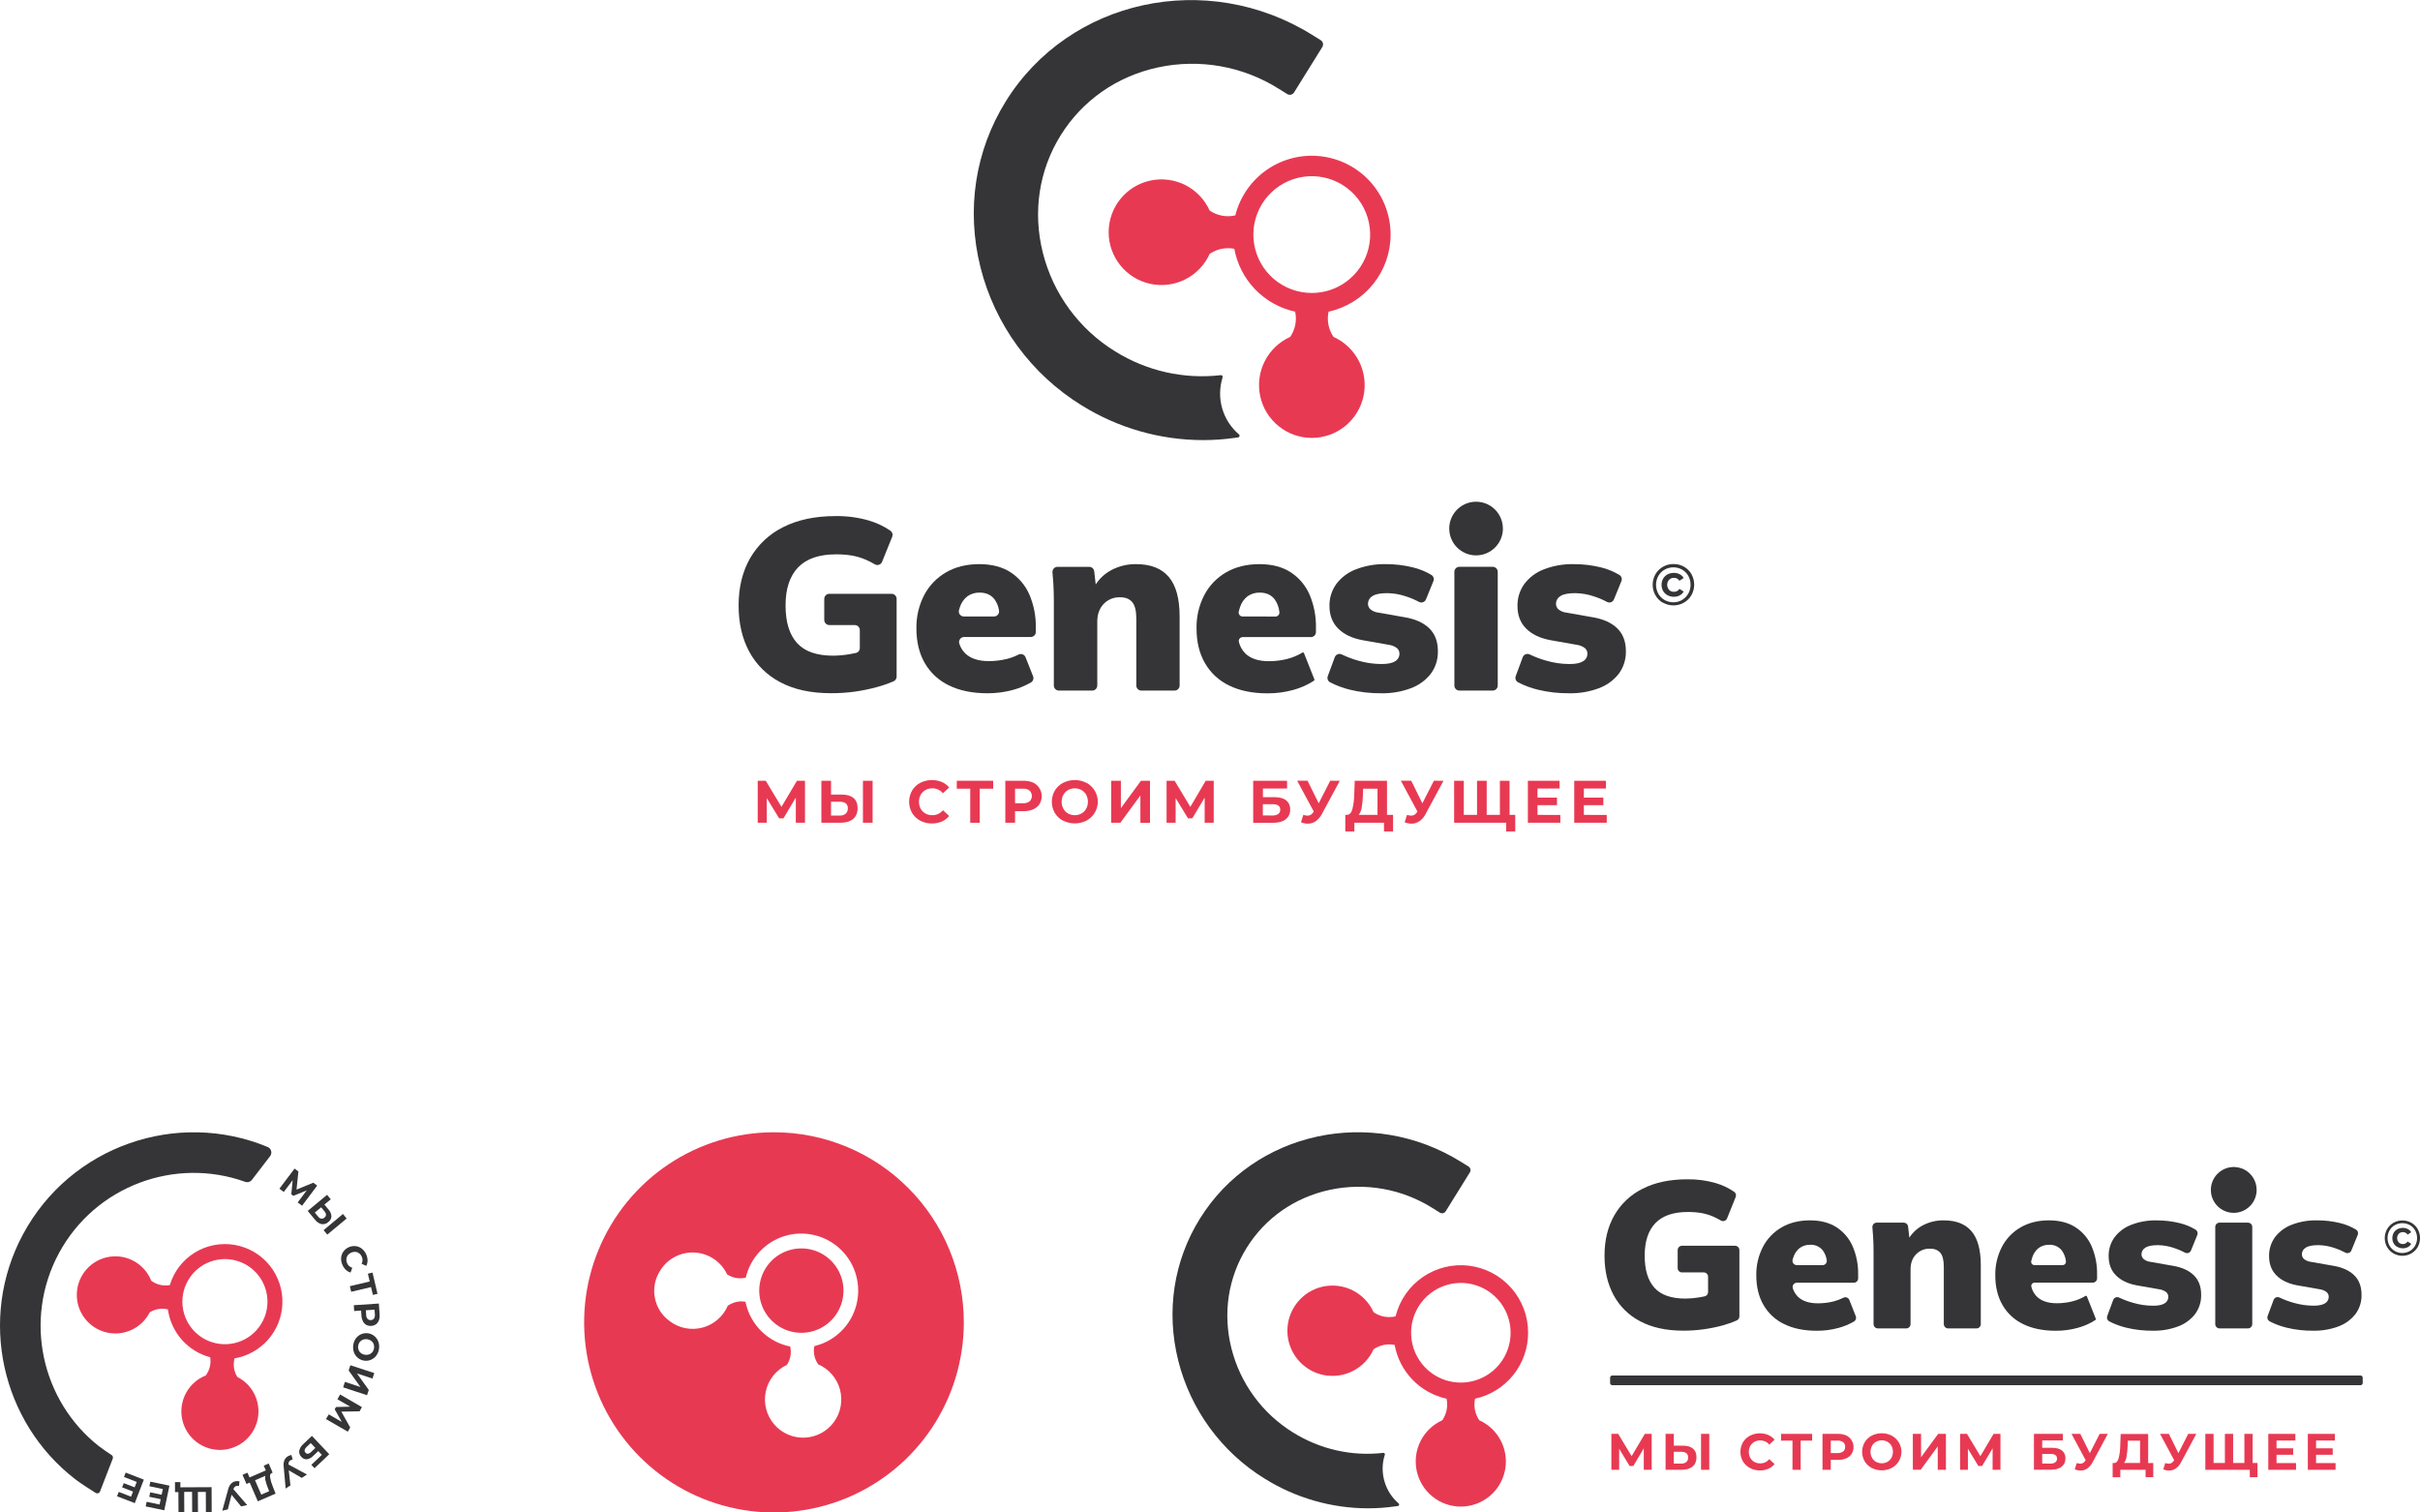
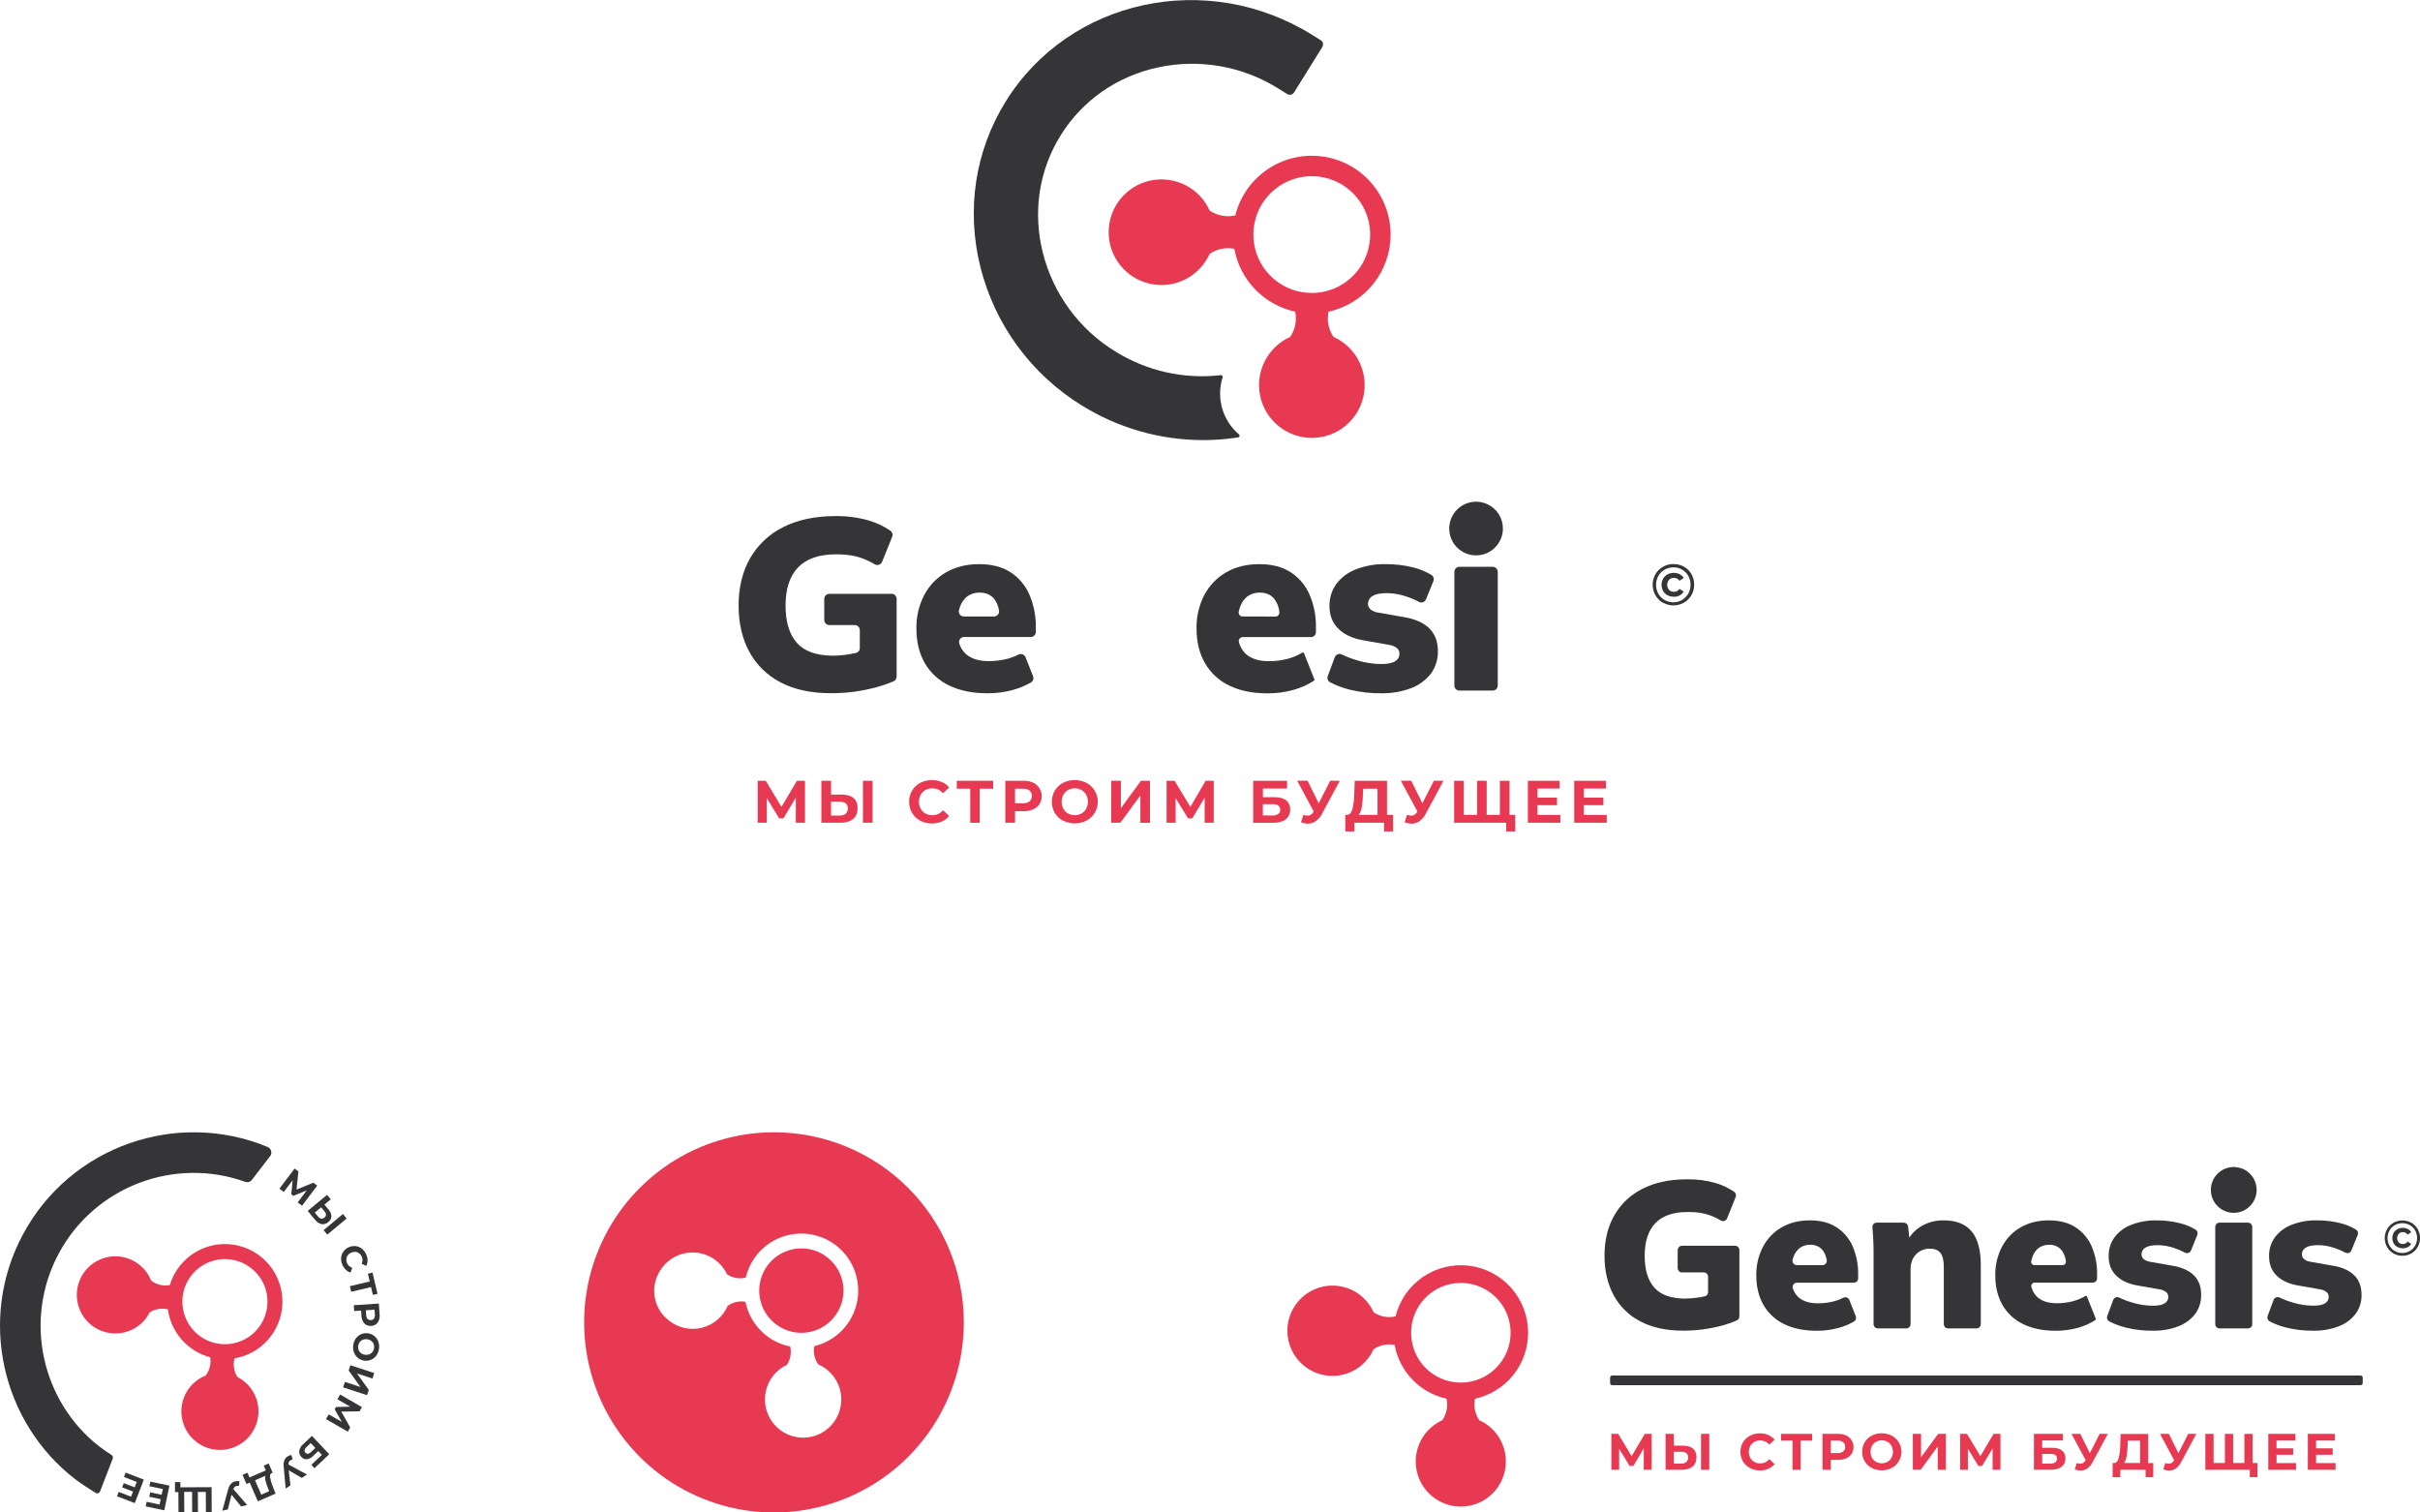
<svg xmlns="http://www.w3.org/2000/svg" width="560" height="350" viewBox="0 0 560 350" fill="none">
  <g clip-path="url(#clip0_1451_64469)">
    <path d="M207.483 138.597V156.571C207.483 156.799 207.417 157.022 207.293 157.213C207.169 157.405 206.993 157.556 206.785 157.65C205.507 158.201 204.19 158.657 202.845 159.015C201.151 159.475 199.429 159.825 197.69 160.063C195.895 160.304 194.086 160.42 192.276 160.413C187.652 160.413 183.753 159.567 180.579 157.877C177.512 156.291 174.997 153.814 173.363 150.773C171.733 147.727 170.918 144.175 170.918 140.116C170.918 135.908 171.81 132.254 173.593 129.152C175.384 126.045 178.059 123.541 181.277 121.961C184.621 120.275 188.641 119.429 193.338 119.425C195.935 119.386 198.524 119.729 201.022 120.441C202.813 120.963 204.51 121.765 206.051 122.816C206.267 122.969 206.425 123.19 206.499 123.444C206.574 123.697 206.56 123.969 206.46 124.213L204.116 130.015C204.052 130.172 203.954 130.313 203.831 130.428C203.707 130.544 203.559 130.631 203.398 130.685C203.238 130.738 203.067 130.756 202.899 130.738C202.73 130.719 202.568 130.664 202.422 130.577C201.738 130.165 201.024 129.802 200.288 129.491C199.278 129.064 198.224 128.752 197.145 128.558C195.925 128.359 194.689 128.266 193.453 128.279C189.546 128.279 186.624 129.284 184.686 131.293C182.749 133.303 181.782 136.244 181.784 140.116C181.784 143.949 182.667 146.843 184.435 148.799C186.202 150.755 188.996 151.732 192.817 151.73C194.094 151.715 195.367 151.599 196.624 151.38C197.092 151.3 197.564 151.209 198.042 151.104C198.304 151.048 198.538 150.903 198.706 150.694C198.874 150.486 198.965 150.226 198.965 149.959V145.816C198.965 145.505 198.841 145.207 198.621 144.986C198.401 144.766 198.102 144.643 197.791 144.643H191.913C191.602 144.642 191.304 144.518 191.084 144.298C190.864 144.078 190.74 143.78 190.739 143.469V138.579C190.74 138.269 190.864 137.971 191.084 137.752C191.304 137.532 191.602 137.409 191.913 137.409H206.31C206.465 137.409 206.619 137.439 206.763 137.499C206.906 137.559 207.036 137.646 207.146 137.757C207.255 137.867 207.341 137.999 207.399 138.143C207.457 138.287 207.486 138.441 207.483 138.597Z" fill="#353436" />
    <path d="M239.689 145.258C239.743 142.637 239.242 140.034 238.219 137.62C237.305 135.499 235.786 133.695 233.853 132.433C231.913 131.176 229.497 130.547 226.605 130.547C223.674 130.547 221.119 131.176 218.942 132.433C216.782 133.671 215.02 135.501 213.864 137.707C212.629 140.098 212.009 142.76 212.062 145.451C212.062 148.531 212.71 151.2 214.007 153.456C215.312 155.709 217.273 157.511 219.627 158.622C222.072 159.823 225.022 160.425 228.477 160.428C230.496 160.438 232.507 160.172 234.454 159.638C235.898 159.245 237.284 158.665 238.578 157.913C238.816 157.771 238.995 157.549 239.082 157.287C239.17 157.025 239.161 156.74 239.057 156.484L237.311 152.083C237.25 151.933 237.16 151.797 237.044 151.684C236.929 151.57 236.791 151.482 236.64 151.424C236.488 151.367 236.327 151.342 236.165 151.35C236.003 151.358 235.845 151.4 235.7 151.472C234.843 151.903 233.941 152.24 233.011 152.478C231.62 152.823 230.19 152.993 228.757 152.984C226.428 152.984 224.642 152.402 223.399 151.238C222.736 150.596 222.248 149.795 221.981 148.912C221.927 148.737 221.916 148.552 221.947 148.372C221.978 148.191 222.051 148.021 222.16 147.874C222.269 147.727 222.411 147.608 222.575 147.526C222.739 147.444 222.919 147.402 223.102 147.403H238.526C238.68 147.403 238.832 147.373 238.974 147.314C239.116 147.255 239.245 147.169 239.353 147.06C239.462 146.952 239.548 146.823 239.607 146.681C239.666 146.539 239.696 146.387 239.696 146.233L239.689 145.258ZM223.043 142.656C222.866 142.657 222.691 142.618 222.531 142.541C222.372 142.464 222.232 142.352 222.122 142.213C222.012 142.074 221.936 141.911 221.898 141.738C221.86 141.565 221.862 141.386 221.904 141.214C221.971 140.959 222.044 140.718 222.124 140.487C222.438 139.493 223.047 138.617 223.871 137.976C224.705 137.395 225.705 137.1 226.721 137.134C228.185 137.134 229.322 137.65 230.13 138.682C230.688 139.448 231.048 140.341 231.177 141.28C231.207 141.449 231.199 141.621 231.155 141.787C231.111 141.952 231.031 142.105 230.921 142.236C230.811 142.367 230.674 142.473 230.519 142.545C230.365 142.618 230.196 142.656 230.025 142.656H223.043Z" fill="#353436" />
-     <path d="M245.033 159.806C244.879 159.806 244.727 159.776 244.585 159.717C244.443 159.658 244.314 159.572 244.205 159.463C244.097 159.354 244.011 159.225 243.952 159.083C243.893 158.942 243.863 158.789 243.863 158.636V138.947C243.863 137.669 243.825 136.372 243.751 135.056C243.697 134.18 243.63 133.311 243.548 132.447C243.533 132.285 243.551 132.121 243.603 131.967C243.654 131.812 243.737 131.67 243.847 131.55C243.956 131.43 244.09 131.333 244.239 131.268C244.388 131.202 244.549 131.168 244.711 131.168H252.046C252.335 131.169 252.614 131.276 252.829 131.469C253.043 131.663 253.179 131.929 253.209 132.216L253.628 135.891C253.632 135.922 253.629 135.953 253.619 135.983C253.61 136.013 253.594 136.04 253.573 136.064C253.553 136.087 253.527 136.106 253.499 136.119C253.47 136.132 253.44 136.138 253.408 136.139C253.37 136.138 253.332 136.128 253.299 136.109C253.266 136.09 253.238 136.063 253.218 136.03C253.198 135.997 253.188 135.959 253.187 135.921C253.186 135.882 253.195 135.844 253.213 135.81C254.101 134.203 255.427 132.88 257.037 131.996C258.845 131.01 260.878 130.51 262.936 130.547C266.278 130.547 268.787 131.533 270.463 133.505C272.14 135.477 272.976 138.55 272.971 142.723V158.636C272.971 158.946 272.848 159.244 272.628 159.463C272.409 159.683 272.111 159.806 271.801 159.806H264.117C263.807 159.806 263.509 159.683 263.29 159.463C263.07 159.244 262.947 158.946 262.947 158.636V143.177C262.947 141.332 262.627 140.045 261.986 139.314C261.347 138.58 260.429 138.213 259.224 138.213C258.51 138.184 257.798 138.307 257.136 138.575C256.473 138.842 255.875 139.248 255.382 139.764C254.404 140.798 253.915 142.16 253.915 143.851V158.636C253.915 158.946 253.791 159.244 253.572 159.463C253.353 159.683 253.055 159.806 252.745 159.806H245.033Z" fill="#353436" />
    <path d="M303.047 137.62C302.133 135.498 300.613 133.694 298.678 132.433C296.738 131.176 294.323 130.547 291.434 130.547C288.5 130.547 285.939 131.176 283.75 132.433C281.589 133.671 279.828 135.501 278.675 137.707C277.443 140.099 276.828 142.761 276.887 145.451C276.887 148.531 277.535 151.199 278.832 153.453C280.131 155.712 282.087 157.521 284.441 158.639C286.886 159.841 289.838 160.443 293.295 160.445C295.313 160.455 297.322 160.19 299.268 159.656C300.968 159.197 302.585 158.475 304.06 157.515C304.109 157.482 304.145 157.434 304.163 157.378C304.18 157.322 304.177 157.261 304.154 157.207L301.748 151.14C301.734 151.106 301.713 151.075 301.686 151.049C301.659 151.024 301.626 151.005 301.591 150.993C301.556 150.981 301.519 150.978 301.482 150.982C301.445 150.986 301.409 150.999 301.378 151.018C300.274 151.68 299.079 152.177 297.833 152.495C296.44 152.84 295.01 153.011 293.575 153.005C291.246 153.005 289.462 152.423 288.221 151.259C287.465 150.522 286.933 149.586 286.687 148.559C286.653 148.425 286.65 148.284 286.679 148.149C286.707 148.013 286.766 147.886 286.852 147.777C286.937 147.667 287.046 147.579 287.171 147.519C287.295 147.458 287.432 147.427 287.571 147.427H303.348C303.657 147.427 303.954 147.305 304.172 147.086C304.391 146.867 304.514 146.57 304.514 146.261V145.283C304.571 142.654 304.071 140.042 303.047 137.62ZM287.539 142.656C287.405 142.657 287.271 142.628 287.149 142.57C287.027 142.513 286.919 142.429 286.834 142.324C286.748 142.22 286.688 142.097 286.655 141.966C286.623 141.835 286.621 141.699 286.649 141.567C286.727 141.201 286.828 140.84 286.953 140.487C287.265 139.492 287.875 138.616 288.699 137.976C289.533 137.396 290.531 137.101 291.546 137.134C293.013 137.134 294.15 137.65 294.958 138.682C295.576 139.548 295.955 140.563 296.055 141.622C296.074 141.752 296.065 141.885 296.028 142.011C295.991 142.137 295.928 142.254 295.842 142.353C295.756 142.453 295.65 142.532 295.531 142.587C295.411 142.642 295.281 142.67 295.15 142.67L287.539 142.656Z" fill="#353436" />
    <path d="M319.651 160.427C317.212 160.454 314.779 160.179 312.407 159.61C310.803 159.224 309.251 158.646 307.786 157.888C307.539 157.753 307.35 157.533 307.252 157.27C307.155 157.006 307.156 156.716 307.255 156.453L308.872 152.09C308.928 151.938 309.015 151.798 309.127 151.681C309.24 151.564 309.376 151.472 309.526 151.41C309.676 151.349 309.837 151.319 309.999 151.323C310.162 151.327 310.321 151.364 310.468 151.433C311.692 152.021 312.963 152.502 314.268 152.872C316.035 153.391 317.866 153.657 319.707 153.662C321.134 153.662 322.182 153.445 322.85 153.012C323.151 152.838 323.402 152.588 323.575 152.286C323.749 151.984 323.84 151.642 323.838 151.294C323.847 151.036 323.796 150.779 323.688 150.544C323.58 150.31 323.418 150.103 323.217 149.942C322.668 149.547 322.029 149.295 321.359 149.209L315.267 148.136C312.862 147.684 310.992 146.792 309.658 145.457C308.324 144.123 307.653 142.385 307.646 140.243C307.608 138.416 308.161 136.625 309.225 135.14C310.383 133.614 311.945 132.443 313.734 131.759C315.945 130.905 318.301 130.493 320.671 130.547C322.769 130.537 324.86 130.783 326.898 131.28C328.426 131.643 329.889 132.238 331.236 133.044C331.47 133.19 331.644 133.415 331.729 133.678C331.813 133.94 331.802 134.224 331.697 134.479L329.982 138.692C329.92 138.844 329.827 138.982 329.708 139.095C329.589 139.209 329.447 139.296 329.292 139.351C329.137 139.407 328.972 139.428 328.808 139.415C328.644 139.402 328.485 139.354 328.341 139.275C327.393 138.767 326.402 138.346 325.379 138.018C323.972 137.535 322.497 137.278 321.009 137.256C319.391 137.256 318.244 137.489 317.569 137.955C317.267 138.131 317.015 138.381 316.838 138.682C316.66 138.983 316.562 139.324 316.553 139.673C316.547 139.921 316.595 140.168 316.693 140.396C316.79 140.624 316.935 140.829 317.118 140.997C317.634 141.417 318.26 141.681 318.921 141.758L325.012 142.831C327.492 143.243 329.399 144.097 330.733 145.394C332.067 146.691 332.734 148.448 332.734 150.665C332.789 152.56 332.203 154.418 331.072 155.939C329.876 157.45 328.285 158.601 326.475 159.264C324.294 160.077 321.978 160.471 319.651 160.427Z" fill="#353436" />
    <path d="M345.422 131.164H337.714C337.072 131.164 336.551 131.685 336.551 132.327V158.642C336.551 159.284 337.072 159.805 337.714 159.805H345.422C346.065 159.805 346.585 159.284 346.585 158.642V132.327C346.585 131.685 346.065 131.164 345.422 131.164Z" fill="#353436" />
-     <path d="M363.148 160.427C360.709 160.454 358.276 160.18 355.904 159.61C354.297 159.225 352.743 158.645 351.276 157.885C351.031 157.752 350.842 157.534 350.745 157.273C350.647 157.012 350.648 156.724 350.745 156.463L352.366 152.09C352.422 151.938 352.509 151.799 352.621 151.682C352.734 151.565 352.869 151.472 353.02 151.41C353.17 151.349 353.331 151.319 353.493 151.323C353.656 151.327 353.815 151.364 353.962 151.433C355.186 152.02 356.457 152.502 357.762 152.872C359.53 153.391 361.362 153.657 363.204 153.662C364.632 153.662 365.673 153.445 366.347 153.012C366.648 152.838 366.898 152.587 367.071 152.286C367.244 151.984 367.334 151.642 367.332 151.294C367.342 151.036 367.291 150.779 367.183 150.545C367.076 150.31 366.915 150.104 366.714 149.942C366.163 149.548 365.524 149.296 364.852 149.209L358.765 148.136C356.359 147.685 354.49 146.792 353.155 145.457C351.821 144.123 351.154 142.385 351.154 140.243C351.114 138.416 351.668 136.625 352.733 135.14C353.889 133.614 355.45 132.443 357.238 131.759C359.448 130.905 361.803 130.493 364.171 130.547C366.27 130.537 368.363 130.784 370.402 131.28C371.931 131.645 373.396 132.242 374.744 133.051C374.976 133.195 375.15 133.417 375.234 133.678C375.318 133.938 375.306 134.22 375.201 134.473L373.479 138.702C373.418 138.854 373.326 138.99 373.208 139.103C373.09 139.216 372.95 139.303 372.796 139.358C372.642 139.412 372.478 139.434 372.316 139.421C372.153 139.408 371.995 139.361 371.852 139.282C370.903 138.769 369.907 138.346 368.88 138.018C367.472 137.535 365.998 137.278 364.51 137.256C362.894 137.256 361.747 137.489 361.07 137.955C360.769 138.132 360.518 138.382 360.341 138.683C360.164 138.983 360.066 139.324 360.057 139.673C360.051 139.921 360.099 140.167 360.196 140.396C360.292 140.624 360.437 140.829 360.619 140.997C361.136 141.418 361.763 141.682 362.425 141.758L368.513 142.831C370.993 143.243 372.9 144.097 374.234 145.394C375.568 146.691 376.235 148.448 376.235 150.665C376.291 152.56 375.706 154.419 374.573 155.939C373.378 157.45 371.788 158.601 369.98 159.264C367.796 160.077 365.478 160.472 363.148 160.427Z" fill="#353436" />
    <path d="M347.78 122.308C347.78 123.763 347.268 125.173 346.334 126.29C345.401 127.407 344.104 128.161 342.672 128.419C341.239 128.677 339.761 128.424 338.496 127.703C337.231 126.983 336.259 125.841 335.751 124.477C335.727 124.423 335.707 124.368 335.691 124.312C335.571 123.973 335.487 123.622 335.44 123.265C335.44 123.202 335.419 123.149 335.412 123.09C335.375 122.831 335.357 122.569 335.36 122.308C335.362 120.717 335.974 119.189 337.069 118.036C338.165 116.883 339.66 116.194 341.248 116.111H341.514H341.57C341.685 116.111 341.797 116.111 341.919 116.111C342.578 116.155 343.226 116.297 343.843 116.53C343.955 116.579 344.074 116.625 344.193 116.677C344.232 116.692 344.271 116.709 344.308 116.73C345.35 117.242 346.228 118.036 346.842 119.022C347.456 120.008 347.78 121.146 347.78 122.308Z" fill="#353436" />
    <path d="M184.155 190.392V184.576L181.295 189.365H180.296L177.435 184.688V190.392H175.34V180.675H177.201L180.837 186.714L184.417 180.675H186.279V190.392H184.155Z" fill="#E83953" />
    <path d="M197.503 184.66C198.135 185.187 198.453 185.966 198.453 187.004C198.453 188.104 198.104 188.946 197.405 189.522C196.706 190.098 195.725 190.392 194.457 190.392H190.07V180.675H192.306V183.871H194.775C195.959 183.871 196.871 184.133 197.503 184.66ZM195.697 188.296C195.867 188.137 196 187.943 196.085 187.726C196.171 187.51 196.208 187.278 196.193 187.046C196.193 186.037 195.573 185.533 194.331 185.533H192.306V188.726H194.331C194.824 188.755 195.31 188.602 195.697 188.296ZM199.689 180.675H201.925V190.392H199.689V180.675Z" fill="#E83953" />
    <path d="M212.949 189.913C212.166 189.501 211.512 188.881 211.059 188.121C210.608 187.333 210.371 186.441 210.371 185.533C210.371 184.625 210.608 183.733 211.059 182.945C211.511 182.185 212.166 181.565 212.949 181.153C213.717 180.767 214.559 180.55 215.418 180.516C216.277 180.481 217.133 180.631 217.929 180.954C218.594 181.237 219.182 181.674 219.644 182.229L218.202 183.563C217.906 183.202 217.533 182.912 217.109 182.715C216.686 182.518 216.224 182.418 215.757 182.425C215.195 182.415 214.641 182.551 214.147 182.819C213.683 183.077 213.301 183.459 213.043 183.923C212.785 184.42 212.65 184.973 212.65 185.533C212.65 186.094 212.785 186.646 213.043 187.143C213.301 187.607 213.683 187.99 214.147 188.247C214.641 188.515 215.195 188.651 215.757 188.642C216.225 188.647 216.688 188.546 217.112 188.346C217.535 188.147 217.908 187.854 218.202 187.489L219.644 188.823C219.182 189.385 218.591 189.827 217.922 190.112C217.197 190.416 216.417 190.568 215.631 190.556C214.697 190.569 213.775 190.348 212.949 189.913Z" fill="#E83953" />
    <path d="M229.827 182.509H226.719V190.392H224.515V182.509H221.406V180.675H229.827V182.509Z" fill="#E83953" />
    <path d="M239.084 181.104C239.523 181.316 239.913 181.618 240.228 181.989C240.544 182.361 240.778 182.794 240.916 183.262C241.053 183.729 241.092 184.22 241.029 184.703C240.965 185.187 240.801 185.651 240.548 186.067C240.191 186.61 239.682 187.036 239.084 187.29C238.374 187.585 237.611 187.729 236.842 187.713H234.886V190.392H232.637V180.675H236.828C237.602 180.655 238.372 180.801 239.084 181.104ZM238.257 185.442C238.423 185.28 238.555 185.085 238.645 184.871C238.735 184.657 238.782 184.426 238.782 184.194C238.782 183.961 238.735 183.731 238.645 183.516C238.555 183.302 238.423 183.108 238.257 182.945C237.81 182.623 237.265 182.468 236.716 182.508H234.886V185.879H236.716C237.265 185.919 237.81 185.764 238.257 185.442Z" fill="#E83953" />
    <path d="M245.982 189.907C245.195 189.493 244.536 188.871 244.079 188.108C243.63 187.324 243.395 186.437 243.395 185.534C243.395 184.631 243.63 183.743 244.079 182.959C244.536 182.196 245.195 181.574 245.982 181.161C246.826 180.733 247.759 180.511 248.705 180.511C249.651 180.511 250.584 180.733 251.428 181.161C252.217 181.585 252.876 182.214 253.336 182.983C253.795 183.752 254.038 184.631 254.038 185.527C254.038 186.422 253.795 187.301 253.336 188.07C252.876 188.839 252.217 189.469 251.428 189.893C250.584 190.32 249.651 190.542 248.705 190.542C247.759 190.542 246.826 190.32 245.982 189.893V189.907ZM250.265 188.247C250.722 187.987 251.098 187.605 251.351 187.144C251.612 186.647 251.749 186.095 251.749 185.534C251.749 184.972 251.612 184.42 251.351 183.923C251.098 183.462 250.722 183.08 250.265 182.82C249.787 182.561 249.252 182.425 248.709 182.425C248.165 182.425 247.63 182.561 247.153 182.82C246.695 183.08 246.319 183.462 246.066 183.923C245.805 184.42 245.668 184.972 245.668 185.534C245.668 186.095 245.805 186.647 246.066 187.144C246.319 187.605 246.695 187.987 247.153 188.247C247.63 188.506 248.165 188.642 248.709 188.642C249.252 188.642 249.787 188.506 250.265 188.247Z" fill="#E83953" />
    <path d="M257.143 180.675H259.378V187.014L264.013 180.685H266.109V190.402H263.891V184.077L259.252 190.392H257.129L257.143 180.675Z" fill="#E83953" />
    <path d="M278.765 190.392V184.576L275.908 189.365H274.909L272.049 184.688V190.392H269.953V180.675H271.811L275.451 186.714L279.003 180.675H280.861V190.392H278.765Z" fill="#E83953" />
    <path d="M289.996 180.675H297.837V182.474H292.249V184.471H294.938C296.114 184.471 297.009 184.717 297.624 185.208C297.934 185.464 298.179 185.79 298.339 186.158C298.499 186.527 298.57 186.928 298.546 187.329C298.569 187.76 298.487 188.191 298.308 188.585C298.13 188.979 297.859 189.324 297.519 189.592C296.821 190.13 295.871 190.399 294.62 190.399H289.996V180.675ZM294.477 188.708C294.943 188.735 295.406 188.613 295.798 188.359C295.95 188.244 296.071 188.093 296.151 187.92C296.231 187.747 296.266 187.557 296.255 187.367C296.255 186.517 295.662 186.092 294.477 186.092H292.231V188.701L294.477 188.708Z" fill="#E83953" />
    <path d="M310.039 180.675L305.9 188.359C305.565 189.027 305.072 189.602 304.464 190.036C303.93 190.408 303.293 190.607 302.641 190.605C302.097 190.597 301.56 190.485 301.059 190.273L301.6 188.565C301.913 188.673 302.241 188.735 302.571 188.747C302.835 188.751 303.094 188.681 303.319 188.544C303.568 188.383 303.778 188.167 303.93 187.912L304.014 187.804L300.172 180.668H302.575L305.156 185.886L307.821 180.668L310.039 180.675Z" fill="#E83953" />
    <path d="M322.36 188.558V192.4H320.264V190.388H313.408V192.4H311.312V188.558H311.7C312.285 188.542 312.697 188.117 312.937 187.283C313.222 186.114 313.37 184.917 313.38 183.714L313.492 180.675H320.959V188.558H322.36ZM315.116 186.829C315.03 187.454 314.79 188.048 314.418 188.558H318.762V182.509H315.43L315.389 183.906C315.368 184.885 315.277 185.862 315.116 186.829Z" fill="#E83953" />
    <path d="M334.031 180.675L329.896 188.359C329.56 189.026 329.067 189.601 328.46 190.036C327.924 190.408 327.286 190.607 326.633 190.605C326.09 190.597 325.552 190.485 325.051 190.273L325.593 188.565C325.905 188.673 326.233 188.735 326.564 188.747C326.828 188.752 327.088 188.681 327.314 188.544C327.563 188.382 327.772 188.166 327.926 187.912L328.006 187.804L324.164 180.668H326.564L329.145 185.886L331.81 180.668L334.031 180.675Z" fill="#E83953" />
    <path d="M349.318 180.675V190.392H336.492V180.675H338.728V188.558H341.794V180.675H344.03V188.558H347.082V180.675H349.318ZM350.634 188.558V192.4H348.539V190.388H347.026V188.555L350.634 188.558Z" fill="#E83953" />
    <path d="M361.078 188.586V190.392H353.559V180.675H360.893V182.474H355.783V184.569H360.296V186.316H355.783V188.565L361.078 188.586Z" fill="#E83953" />
    <path d="M371.808 188.586V190.392H364.285V180.675H371.62V182.474H366.514V184.569H371.023V186.316H366.514V188.565L371.808 188.586Z" fill="#E83953" />
    <path d="M384.784 139.477C384.065 139.059 383.471 138.456 383.063 137.731C382.65 136.994 382.434 136.163 382.434 135.319C382.434 134.474 382.65 133.644 383.063 132.907C383.476 132.178 384.08 131.574 384.809 131.161C385.551 130.732 386.396 130.512 387.254 130.525C388.109 130.512 388.953 130.726 389.699 131.147C390.415 131.552 391.008 132.145 391.414 132.862C391.826 133.604 392.042 134.439 392.042 135.287C392.042 136.136 391.826 136.971 391.414 137.713C390.998 138.441 390.395 139.044 389.667 139.46C388.928 139.876 388.094 140.095 387.245 140.095C386.396 140.095 385.562 139.876 384.823 139.46L384.784 139.477ZM389.245 138.827C389.847 138.471 390.344 137.963 390.687 137.353C391.029 136.726 391.207 136.023 391.207 135.308C391.207 134.594 391.029 133.891 390.687 133.263C390.353 132.661 389.86 132.162 389.262 131.821C388.641 131.461 387.933 131.277 387.215 131.29C386.502 131.286 385.8 131.471 385.183 131.828C384.577 132.174 384.077 132.679 383.737 133.288C383.395 133.915 383.216 134.618 383.216 135.333C383.216 136.047 383.395 136.75 383.737 137.378C384.077 137.983 384.573 138.487 385.172 138.838C385.795 139.19 386.498 139.376 387.214 139.376C387.929 139.376 388.632 139.19 389.255 138.838L389.245 138.827ZM385.874 137.741C385.45 137.515 385.098 137.175 384.858 136.76C384.617 136.321 384.491 135.829 384.491 135.329C384.491 134.829 384.617 134.337 384.858 133.899C385.098 133.483 385.45 133.143 385.874 132.918C386.329 132.677 386.837 132.557 387.352 132.568C387.82 132.559 388.284 132.669 388.7 132.886C389.078 133.084 389.395 133.382 389.615 133.749L388.626 134.398C388.495 134.178 388.305 133.998 388.077 133.879C387.85 133.759 387.594 133.704 387.338 133.721C387.133 133.715 386.93 133.751 386.74 133.827C386.551 133.903 386.378 134.016 386.234 134.161C385.95 134.486 385.794 134.902 385.794 135.333C385.794 135.764 385.95 136.18 386.234 136.505C386.378 136.649 386.551 136.763 386.74 136.838C386.93 136.914 387.133 136.95 387.338 136.945C387.594 136.961 387.85 136.907 388.077 136.787C388.305 136.668 388.495 136.488 388.626 136.267L389.615 136.892C389.4 137.269 389.083 137.577 388.7 137.78C388.284 137.997 387.82 138.106 387.352 138.097C386.839 138.105 386.333 137.983 385.881 137.741H385.874Z" fill="#353436" />
    <path d="M305.99 10.88L299.452 21.39C299.372 21.519 299.267 21.63 299.144 21.719C299.021 21.807 298.881 21.87 298.734 21.905C298.586 21.939 298.433 21.944 298.284 21.919C298.134 21.894 297.991 21.84 297.862 21.76L295.875 20.524C287.581 15.306 277.577 13.537 267.996 15.592C258.482 17.642 250.477 23.224 245.447 31.309C240.417 39.395 238.951 49.049 241.315 58.48C243.703 67.981 249.707 76.174 258.049 81.312C265.341 85.86 273.96 87.801 282.498 86.817C282.563 86.809 282.629 86.818 282.689 86.842C282.75 86.866 282.804 86.905 282.845 86.956C282.887 87.006 282.915 87.066 282.928 87.13C282.94 87.194 282.937 87.261 282.917 87.323C282.18 89.649 282.144 92.141 282.815 94.487C283.486 96.834 284.834 98.93 286.689 100.515C286.751 100.563 286.797 100.628 286.821 100.702C286.846 100.776 286.848 100.855 286.827 100.931C286.806 101.006 286.763 101.073 286.704 101.123C286.644 101.174 286.571 101.205 286.494 101.214L285.687 101.329C283.265 101.672 280.822 101.844 278.376 101.843C268.455 101.833 258.733 99.05 250.309 93.809C238.634 86.619 230.229 75.152 226.887 61.854C223.551 48.532 225.636 34.886 232.758 23.433C247.462 -0.203 279.26 -7.09 303.639 8.065L305.627 9.301C305.882 9.464 306.063 9.721 306.131 10.016C306.199 10.312 306.148 10.622 305.99 10.88Z" fill="#353436" />
    <path d="M321.793 54.289C321.795 49.837 320.169 45.539 317.221 42.203C314.274 38.867 310.208 36.724 305.791 36.177C301.373 35.631 296.908 36.718 293.236 39.235C289.564 41.752 286.94 45.525 285.857 49.843C284.843 50.078 283.792 50.099 282.769 49.905C281.747 49.712 280.776 49.307 279.919 48.718C278.771 46.168 276.784 44.088 274.288 42.826C271.793 41.564 268.94 41.196 266.206 41.783C263.471 42.37 261.021 43.877 259.263 46.052C257.506 48.227 256.547 50.939 256.547 53.735C256.547 56.532 257.506 59.244 259.263 61.419C261.021 63.594 263.471 65.101 266.206 65.688C268.94 66.275 271.793 65.906 274.288 64.644C276.784 63.382 278.771 61.303 279.919 58.753C280.744 58.187 281.674 57.79 282.654 57.588C283.633 57.385 284.644 57.38 285.626 57.572C286.274 61.116 287.957 64.389 290.462 66.978C292.968 69.567 296.184 71.356 299.705 72.12C299.922 73.121 299.932 74.156 299.734 75.161C299.536 76.166 299.134 77.119 298.553 77.963C296.002 79.111 293.923 81.098 292.661 83.594C291.399 86.089 291.031 88.942 291.618 91.677C292.205 94.411 293.711 96.861 295.886 98.619C298.061 100.377 300.773 101.335 303.57 101.335C306.366 101.335 309.078 100.377 311.253 98.619C313.428 96.861 314.935 94.411 315.522 91.677C316.109 88.942 315.741 86.089 314.479 83.594C313.217 81.098 311.137 79.111 308.587 77.963C308.007 77.119 307.605 76.165 307.408 75.16C307.21 74.155 307.22 73.121 307.438 72.12C311.506 71.232 315.148 68.979 317.76 65.736C320.371 62.492 321.794 58.453 321.793 54.289ZM303.554 67.796C300.337 67.797 297.226 66.651 294.778 64.563C292.331 62.476 290.708 59.583 290.203 56.407C289.697 53.23 290.341 49.977 292.019 47.232C293.697 44.488 296.299 42.432 299.358 41.434C302.416 40.437 305.73 40.563 308.703 41.79C311.677 43.018 314.115 45.265 315.58 48.129C317.044 50.993 317.439 54.286 316.693 57.415C315.947 60.544 314.11 63.305 311.511 65.2C309.202 66.891 306.415 67.8 303.554 67.796Z" fill="#E83953" />
  </g>
  <g clip-path="url(#clip1_1451_64469)">
    <path d="M402.503 289.284V304.64C402.5 304.834 402.442 305.023 402.334 305.185C402.227 305.346 402.075 305.473 401.897 305.551C400.808 306.03 399.685 306.428 398.537 306.74C397.09 307.126 395.621 307.42 394.138 307.62C392.608 307.828 391.067 307.929 389.523 307.924C385.579 307.924 382.252 307.2 379.543 305.754C376.925 304.401 374.779 302.285 373.387 299.684C371.991 297.084 371.293 294.05 371.293 290.58C371.293 286.983 372.054 283.86 373.577 281.212C375.106 278.554 377.392 276.414 380.143 275.066C382.997 273.621 386.431 272.899 390.444 272.899C392.664 272.865 394.876 273.157 397.01 273.767C398.538 274.214 399.985 274.899 401.3 275.797C401.485 275.927 401.62 276.116 401.683 276.333C401.746 276.549 401.734 276.781 401.649 276.99L399.649 281.949C399.594 282.083 399.511 282.204 399.405 282.302C399.3 282.401 399.174 282.476 399.036 282.521C398.899 282.567 398.754 282.582 398.61 282.566C398.466 282.55 398.328 282.503 398.204 282.428C397.621 282.076 397.013 281.765 396.386 281.5C395.521 281.136 394.619 280.868 393.695 280.702C392.654 280.534 391.6 280.455 390.544 280.465C387.21 280.465 384.717 281.323 383.067 283.038C381.417 284.754 380.59 287.268 380.588 290.58C380.588 293.853 381.342 296.326 382.849 297.997C384.356 299.668 386.744 300.504 390.014 300.504C391.103 300.495 392.189 300.399 393.262 300.215C393.662 300.149 394.065 300.073 394.474 299.982C394.697 299.932 394.896 299.808 395.038 299.63C395.181 299.451 395.259 299.23 395.259 299.001V295.451C395.259 295.185 395.154 294.93 394.966 294.742C394.779 294.553 394.524 294.447 394.259 294.446H389.22C388.955 294.446 388.701 294.341 388.513 294.153C388.326 293.965 388.221 293.71 388.221 293.445V289.284C388.221 289.018 388.326 288.763 388.513 288.575C388.701 288.387 388.955 288.28 389.22 288.28H401.503C401.769 288.28 402.023 288.387 402.21 288.575C402.398 288.763 402.503 289.018 402.503 289.284Z" fill="#353436" />
    <path d="M429.985 294.975C430.031 292.734 429.603 290.51 428.731 288.447C427.952 286.634 426.655 285.093 425.004 284.016C423.352 282.938 421.292 282.399 418.824 282.401C416.325 282.401 414.145 282.94 412.285 284.016C410.441 285.077 408.937 286.643 407.953 288.532C406.902 290.57 406.374 292.839 406.416 295.132C406.416 297.762 406.97 300.044 408.077 301.976C409.186 303.904 410.854 305.449 412.861 306.404C414.945 307.431 417.462 307.946 420.411 307.948C422.134 307.957 423.849 307.729 425.51 307.271C426.741 306.935 427.924 306.44 429.028 305.8C429.229 305.679 429.38 305.49 429.455 305.268C429.53 305.046 429.524 304.804 429.437 304.586L427.949 300.826C427.898 300.697 427.821 300.58 427.723 300.483C427.625 300.386 427.507 300.31 427.378 300.261C427.249 300.212 427.111 300.191 426.973 300.198C426.835 300.205 426.7 300.241 426.577 300.304C425.846 300.672 425.076 300.96 424.283 301.162C423.094 301.459 421.873 301.605 420.647 301.596C418.66 301.596 417.137 301.099 416.079 300.103C415.51 299.556 415.093 298.872 414.867 298.116C414.82 297.966 414.81 297.808 414.836 297.654C414.862 297.5 414.925 297.354 415.017 297.228C415.11 297.103 415.232 297.001 415.371 296.931C415.511 296.861 415.665 296.825 415.821 296.826H428.985C429.117 296.826 429.247 296.801 429.368 296.751C429.489 296.701 429.599 296.627 429.692 296.534C429.785 296.442 429.859 296.331 429.909 296.21C429.959 296.089 429.985 295.959 429.985 295.827V294.975ZM415.782 292.759C415.63 292.759 415.481 292.725 415.345 292.659C415.209 292.593 415.09 292.497 414.997 292.378C414.903 292.259 414.838 292.12 414.806 291.972C414.774 291.824 414.776 291.671 414.812 291.524C414.867 291.308 414.93 291.102 415 290.917C415.27 290.068 415.789 289.32 416.491 288.771C417.2 288.277 418.05 288.025 418.914 288.052C419.469 288.024 420.023 288.129 420.529 288.359C421.035 288.59 421.479 288.938 421.823 289.375C422.298 290.03 422.604 290.792 422.714 291.594C422.739 291.738 422.733 291.885 422.696 292.027C422.658 292.168 422.591 292.299 422.497 292.412C422.403 292.524 422.286 292.614 422.154 292.676C422.022 292.738 421.878 292.771 421.732 292.771L415.782 292.759Z" fill="#353436" />
    <path d="M434.549 307.404C434.283 307.404 434.029 307.299 433.842 307.111C433.654 306.923 433.549 306.669 433.549 306.403V289.578C433.549 288.489 433.518 287.381 433.452 286.255C433.409 285.504 433.353 284.761 433.282 284.024C433.269 283.886 433.284 283.746 433.328 283.614C433.371 283.482 433.442 283.361 433.536 283.258C433.629 283.155 433.743 283.073 433.87 283.017C433.997 282.961 434.134 282.932 434.273 282.932H440.545C440.79 282.932 441.027 283.022 441.21 283.185C441.393 283.349 441.51 283.574 441.538 283.818L441.893 286.959C441.896 286.985 441.894 287.012 441.886 287.038C441.879 287.063 441.866 287.087 441.848 287.107C441.831 287.127 441.809 287.143 441.785 287.154C441.761 287.165 441.735 287.171 441.708 287.171C441.675 287.172 441.642 287.164 441.613 287.148C441.584 287.132 441.559 287.108 441.542 287.079C441.525 287.05 441.516 287.018 441.516 286.984C441.516 286.951 441.525 286.918 441.541 286.889C442.3 285.516 443.431 284.386 444.804 283.63C446.338 282.795 448.061 282.372 449.807 282.401C452.657 282.401 454.797 283.244 456.227 284.932C457.657 286.619 458.37 289.244 458.366 292.807V306.403C458.366 306.534 458.341 306.665 458.291 306.786C458.241 306.907 458.168 307.018 458.075 307.111C457.982 307.204 457.872 307.278 457.751 307.328C457.63 307.379 457.5 307.404 457.369 307.404H450.803C450.672 307.404 450.542 307.379 450.421 307.328C450.3 307.278 450.19 307.204 450.098 307.111C450.005 307.018 449.932 306.907 449.882 306.786C449.832 306.665 449.806 306.534 449.807 306.403V293.193C449.807 291.62 449.534 290.521 448.989 289.894C448.443 289.267 447.658 288.953 446.631 288.953C446.024 288.929 445.418 289.035 444.854 289.264C444.291 289.493 443.782 289.839 443.362 290.279C442.526 291.163 442.109 292.328 442.111 293.772V306.403C442.111 306.669 442.006 306.923 441.818 307.111C441.631 307.299 441.376 307.404 441.111 307.404H434.549Z" fill="#353436" />
    <path d="M484.035 288.447C483.256 286.633 481.958 285.091 480.305 284.016C478.655 282.938 476.596 282.399 474.127 282.401C471.625 282.401 469.444 282.94 467.586 284.016C465.742 285.077 464.24 286.644 463.256 288.532C462.203 290.569 461.674 292.838 461.717 295.132C461.717 297.762 462.271 300.043 463.378 301.973C464.485 303.903 466.154 305.448 468.162 306.404C470.246 307.431 472.764 307.946 475.715 307.948C477.437 307.957 479.151 307.729 480.811 307.271C482.261 306.884 483.64 306.269 484.898 305.451C484.939 305.422 484.97 305.381 484.985 305.333C484.999 305.285 484.998 305.233 484.98 305.187L482.914 299.985C482.902 299.957 482.884 299.932 482.862 299.912C482.84 299.891 482.814 299.875 482.786 299.865C482.757 299.855 482.727 299.851 482.697 299.854C482.667 299.856 482.637 299.865 482.611 299.879C481.667 300.444 480.647 300.869 479.581 301.141C478.392 301.438 477.171 301.584 475.945 301.578C473.958 301.578 472.435 301.08 471.376 300.082C470.73 299.452 470.277 298.651 470.07 297.773C470.041 297.658 470.039 297.538 470.063 297.423C470.087 297.307 470.137 297.199 470.21 297.105C470.282 297.012 470.375 296.937 470.481 296.885C470.587 296.834 470.704 296.807 470.822 296.808H484.28C484.545 296.808 484.798 296.702 484.985 296.515C485.172 296.328 485.277 296.074 485.277 295.809V294.975C485.325 292.735 484.902 290.511 484.035 288.447ZM470.795 292.759C470.679 292.76 470.566 292.735 470.461 292.685C470.357 292.636 470.265 292.564 470.192 292.475C470.119 292.386 470.067 292.281 470.04 292.169C470.013 292.057 470.011 291.94 470.034 291.827C470.101 291.519 470.188 291.215 470.295 290.917C470.563 290.067 471.083 289.319 471.785 288.771C472.495 288.276 473.345 288.024 474.209 288.052C474.765 288.024 475.319 288.129 475.825 288.359C476.332 288.59 476.776 288.938 477.121 289.375C477.647 290.11 477.973 290.97 478.066 291.87C478.081 291.98 478.073 292.092 478.041 292.199C478.009 292.306 477.955 292.404 477.882 292.488C477.809 292.572 477.719 292.639 477.618 292.686C477.517 292.732 477.408 292.756 477.297 292.756L470.795 292.759Z" fill="#353436" />
    <path d="M498.197 307.936C496.116 307.959 494.04 307.723 492.016 307.235C490.649 306.907 489.326 306.414 488.077 305.766C487.869 305.652 487.709 305.466 487.626 305.243C487.542 305.021 487.541 304.776 487.623 304.552L489.001 300.826C489.049 300.695 489.123 300.576 489.219 300.476C489.315 300.376 489.43 300.297 489.558 300.245C489.686 300.192 489.824 300.166 489.962 300.17C490.1 300.173 490.237 300.205 490.362 300.264C491.408 300.759 492.493 301.165 493.607 301.478C495.113 301.923 496.675 302.151 498.245 302.155C499.457 302.155 500.347 301.97 500.915 301.599C501.172 301.451 501.386 301.237 501.534 300.979C501.682 300.721 501.759 300.428 501.757 300.131C501.765 299.91 501.722 299.691 501.63 299.49C501.539 299.289 501.401 299.113 501.23 298.974C500.76 298.638 500.215 298.423 499.642 298.349L494.446 297.439C492.396 297.054 490.801 296.292 489.662 295.15C488.523 294.009 487.953 292.524 487.953 290.695C487.919 289.134 488.392 287.603 489.301 286.334C490.288 285.029 491.622 284.028 493.149 283.445C495.034 282.714 497.043 282.361 499.063 282.407C500.854 282.399 502.639 282.61 504.378 283.036C505.681 283.348 506.929 283.86 508.077 284.553C508.274 284.677 508.422 284.866 508.494 285.088C508.566 285.31 508.558 285.55 508.471 285.767L507.008 289.363C506.956 289.494 506.876 289.612 506.775 289.71C506.674 289.808 506.553 289.883 506.421 289.93C506.288 289.977 506.147 289.996 506.007 289.985C505.867 289.973 505.731 289.932 505.608 289.864C504.8 289.429 503.954 289.07 503.081 288.79C501.88 288.377 500.621 288.157 499.351 288.137C497.973 288.137 496.997 288.337 496.418 288.744C496.161 288.895 495.947 289.109 495.795 289.366C495.644 289.623 495.56 289.914 495.552 290.213C495.548 290.425 495.588 290.635 495.671 290.831C495.755 291.026 495.878 291.201 496.034 291.345C496.474 291.704 497.008 291.93 497.573 291.994L502.769 292.905C504.884 293.257 506.511 293.987 507.65 295.096C508.789 296.205 509.358 297.706 509.356 299.599C509.403 301.219 508.903 302.806 507.938 304.106C506.917 305.396 505.56 306.379 504.017 306.947C502.156 307.64 500.182 307.976 498.197 307.936Z" fill="#353436" />
    <path d="M520.193 282.93H513.612C513.065 282.93 512.621 283.374 512.621 283.922V306.41C512.621 306.958 513.065 307.402 513.612 307.402H520.193C520.74 307.402 521.183 306.958 521.183 306.41V283.922C521.183 283.374 520.74 282.93 520.193 282.93Z" fill="#353436" />
    <path d="M535.308 307.935C533.227 307.958 531.151 307.723 529.128 307.234C527.76 306.905 526.438 306.411 525.189 305.762C524.981 305.648 524.821 305.462 524.738 305.239C524.655 305.017 524.655 304.772 524.737 304.549L526.122 300.816C526.169 300.686 526.243 300.567 526.339 300.467C526.435 300.367 526.551 300.288 526.679 300.235C526.807 300.182 526.944 300.156 527.083 300.16C527.221 300.163 527.357 300.195 527.482 300.254C528.527 300.749 529.612 301.155 530.724 301.468C532.232 301.913 533.795 302.141 535.366 302.145C536.578 302.145 537.468 301.96 538.035 301.59C538.292 301.441 538.506 301.227 538.654 300.969C538.802 300.711 538.879 300.418 538.878 300.121C538.885 299.9 538.841 299.681 538.749 299.48C538.657 299.279 538.519 299.103 538.347 298.965C537.878 298.628 537.332 298.413 536.76 298.339L531.567 297.429C529.512 297.045 527.917 296.282 526.779 295.141C525.642 294 525.074 292.515 525.074 290.686C525.04 289.125 525.512 287.594 526.419 286.325C527.406 285.02 528.74 284.019 530.267 283.436C532.152 282.704 534.163 282.351 536.184 282.398C537.974 282.39 539.759 282.601 541.498 283.026C542.804 283.339 544.053 283.851 545.204 284.543C545.401 284.667 545.548 284.857 545.619 285.079C545.69 285.301 545.68 285.541 545.592 285.757L544.116 289.372C544.064 289.501 543.985 289.618 543.885 289.714C543.784 289.811 543.664 289.885 543.533 289.931C543.402 289.978 543.263 289.996 543.124 289.985C542.985 289.974 542.85 289.933 542.728 289.866C541.919 289.427 541.07 289.066 540.192 288.786C538.992 288.374 537.735 288.153 536.466 288.133C535.086 288.133 534.109 288.336 533.533 288.74C533.275 288.891 533.06 289.105 532.909 289.362C532.757 289.619 532.674 289.911 532.666 290.209C532.662 290.421 532.703 290.632 532.786 290.827C532.869 291.022 532.992 291.197 533.148 291.341C533.588 291.701 534.123 291.927 534.687 291.991L539.88 292.901C541.995 293.253 543.622 293.983 544.761 295.092C545.901 296.201 546.47 297.702 546.47 299.596C546.517 301.215 546.017 302.803 545.052 304.102C544.031 305.392 542.674 306.375 541.132 306.943C539.27 307.637 537.295 307.974 535.308 307.935Z" fill="#353436" />
    <path d="M522.197 275.36C522.195 276.603 521.758 277.807 520.962 278.76C520.165 279.713 519.06 280.357 517.839 280.577C516.617 280.798 515.357 280.582 514.278 279.968C513.199 279.353 512.37 278.379 511.935 277.215C511.917 277.169 511.902 277.123 511.883 277.075C511.782 276.784 511.71 276.485 511.668 276.18C511.668 276.128 511.653 276.08 511.647 276.031C511.615 275.809 511.6 275.585 511.602 275.36C511.602 274.001 512.123 272.693 513.058 271.707C513.993 270.721 515.27 270.132 516.625 270.062H516.852H516.898H517.201C517.763 270.097 518.317 270.218 518.843 270.42C518.94 270.459 519.043 270.499 519.146 270.544C519.18 270.556 519.212 270.571 519.243 270.59C520.132 271.028 520.88 271.708 521.402 272.551C521.924 273.395 522.2 274.368 522.197 275.36Z" fill="#353436" />
    <path d="M380.378 340.123V335.155L377.954 339.246H377.102L374.679 335.249V340.123H372.879V331.808H374.463L377.566 336.967L380.62 331.808H382.208V340.108L380.378 340.123Z" fill="#E83953" />
    <path d="M391.76 335.213C392.302 335.662 392.572 336.329 392.572 337.216C392.572 338.156 392.274 338.874 391.678 339.367C391.083 339.861 390.243 340.113 389.161 340.123H385.422V331.808H387.328V334.539H389.448C390.45 334.537 391.221 334.761 391.76 335.213ZM390.221 338.317C390.366 338.182 390.479 338.017 390.552 337.832C390.625 337.648 390.656 337.45 390.642 337.252C390.642 336.39 390.113 335.959 389.055 335.959H387.328V338.691H389.055C389.476 338.715 389.892 338.582 390.221 338.317ZM393.627 331.808H395.532V340.123H393.627V331.808Z" fill="#E83953" />
    <path d="M404.939 339.701C404.274 339.352 403.716 338.827 403.327 338.183C402.944 337.509 402.742 336.747 402.742 335.971C402.742 335.195 402.944 334.433 403.327 333.759C403.715 333.114 404.273 332.59 404.939 332.241C405.648 331.867 406.44 331.677 407.242 331.689C407.91 331.68 408.573 331.809 409.19 332.068C409.756 332.312 410.256 332.686 410.65 333.161L409.42 334.299C409.168 333.99 408.85 333.742 408.489 333.573C408.128 333.405 407.734 333.32 407.336 333.325C406.856 333.317 406.384 333.435 405.963 333.665C405.567 333.883 405.24 334.209 405.021 334.605C404.8 335.03 404.684 335.503 404.684 335.982C404.684 336.461 404.8 336.933 405.021 337.358C405.241 337.755 405.567 338.082 405.963 338.302C406.384 338.531 406.857 338.647 407.336 338.639C407.735 338.643 408.13 338.557 408.491 338.387C408.852 338.217 409.169 337.967 409.42 337.655L410.65 338.793C410.258 339.274 409.754 339.652 409.184 339.895C408.566 340.156 407.9 340.285 407.229 340.274C406.43 340.279 405.642 340.082 404.939 339.701Z" fill="#E83953" />
    <path d="M419.338 333.374H416.684V340.123H414.79V333.374H412.148V331.808H419.338V333.374Z" fill="#E83953" />
    <path d="M427.233 332.175C427.61 332.355 427.945 332.612 428.215 332.93C428.486 333.248 428.687 333.62 428.805 334.02C428.922 334.421 428.955 334.842 428.899 335.257C428.843 335.671 428.701 336.068 428.482 336.424C428.179 336.889 427.744 337.252 427.233 337.468C426.629 337.722 425.977 337.845 425.322 337.829H423.652V340.123H421.734V331.808H425.322C425.978 331.792 426.63 331.917 427.233 332.175ZM426.531 335.875C426.682 335.745 426.801 335.581 426.879 335.398C426.956 335.214 426.991 335.015 426.979 334.815C426.992 334.614 426.958 334.412 426.88 334.226C426.802 334.04 426.683 333.874 426.531 333.741C426.149 333.467 425.684 333.335 425.216 333.368H423.652V336.248H425.216C425.684 336.28 426.149 336.148 426.531 335.875Z" fill="#E83953" />
    <path d="M433.115 339.695C432.444 339.341 431.884 338.81 431.494 338.159C431.109 337.49 430.906 336.731 430.906 335.959C430.906 335.187 431.109 334.428 431.494 333.759C431.883 333.107 432.444 332.576 433.115 332.223C433.835 331.856 434.631 331.665 435.439 331.665C436.246 331.665 437.043 331.856 437.763 332.223C438.439 332.584 439.004 333.123 439.398 333.781C439.793 334.439 440.001 335.192 440.001 335.959C440.001 336.727 439.793 337.48 439.398 338.138C439.004 338.796 438.439 339.334 437.763 339.695C437.042 340.06 436.246 340.25 435.439 340.25C434.631 340.25 433.835 340.06 433.115 339.695ZM436.769 338.278C437.159 338.054 437.481 337.728 437.699 337.334C437.92 336.909 438.035 336.437 438.035 335.958C438.035 335.478 437.92 335.006 437.699 334.581C437.481 334.188 437.159 333.863 436.769 333.641C436.362 333.417 435.906 333.3 435.442 333.3C434.978 333.3 434.522 333.417 434.115 333.641C433.725 333.862 433.404 334.188 433.188 334.581C432.965 335.006 432.848 335.478 432.848 335.958C432.848 336.437 432.965 336.909 433.188 337.334C433.403 337.728 433.724 338.055 434.115 338.278C434.522 338.499 434.978 338.614 435.442 338.614C435.905 338.614 436.361 338.499 436.769 338.278Z" fill="#E83953" />
    <path d="M442.637 331.808H444.542V337.216L448.499 331.808H450.296V340.123H448.402V334.712L444.464 340.108H442.646L442.637 331.808Z" fill="#E83953" />
    <path d="M461.099 340.123V335.155L458.66 339.246H457.806L455.382 335.249V340.123H453.582V331.808H455.17L458.272 336.967L461.326 331.808H462.914V340.108L461.099 340.123Z" fill="#E83953" />
    <path d="M470.669 331.808H477.359V333.325H472.575V335.034H474.872C475.882 335.034 476.645 335.243 477.162 335.662C477.428 335.881 477.638 336.16 477.775 336.477C477.912 336.794 477.972 337.138 477.95 337.483C477.968 337.851 477.899 338.219 477.746 338.556C477.594 338.892 477.364 339.187 477.074 339.416C476.491 339.873 475.665 340.102 474.599 340.102H470.66L470.669 331.808ZM474.493 338.688C474.89 338.71 475.284 338.603 475.617 338.384C475.747 338.285 475.85 338.156 475.919 338.008C475.987 337.86 476.017 337.697 476.008 337.534C476.008 336.809 475.505 336.445 474.493 336.445H472.575V338.675L474.493 338.688Z" fill="#E83953" />
    <path d="M487.759 331.808L484.229 338.378C483.946 338.947 483.53 339.439 483.017 339.813C482.56 340.131 482.016 340.3 481.46 340.299C480.995 340.293 480.536 340.196 480.109 340.014L480.572 338.557C480.839 338.647 481.118 338.698 481.399 338.709C481.624 338.713 481.845 338.654 482.039 338.539C482.251 338.401 482.43 338.216 482.56 337.999L482.632 337.905L479.363 331.808H481.396L483.599 336.266L485.871 331.808H487.759Z" fill="#E83953" />
    <path d="M498.276 338.545V341.829H496.501V340.123H490.65V341.844H488.875V338.56H489.208C489.705 338.542 490.057 338.181 490.26 337.468C490.503 336.474 490.63 335.456 490.638 334.433L490.735 331.835H497.098V338.572L498.276 338.545ZM492.096 337.067C492.025 337.599 491.827 338.106 491.517 338.545H495.222V333.386H492.38L492.344 334.6C492.32 335.427 492.237 336.252 492.096 337.067Z" fill="#E83953" />
    <path d="M508.239 331.808L504.71 338.378C504.426 338.947 504.011 339.439 503.498 339.813C503.04 340.131 502.497 340.3 501.94 340.299C501.476 340.293 501.017 340.196 500.589 340.014L501.053 338.557C501.32 338.647 501.598 338.698 501.88 338.709C502.104 338.712 502.325 338.653 502.519 338.539C502.732 338.401 502.91 338.216 503.04 337.999L503.113 337.905L499.844 331.808H501.892L504.095 336.266L506.367 331.808H508.239Z" fill="#E83953" />
    <path d="M521.269 331.808V340.123H510.328V331.808H512.234V338.545H514.852V331.808H516.757V338.545H519.363V331.808H521.269ZM522.393 338.545V341.829H520.617V340.123H519.327V338.545H522.393Z" fill="#E83953" />
    <path d="M531.312 338.566V340.123H524.895V331.808H531.157V333.349H526.8V335.152H530.648V336.645H526.8V338.566H531.312Z" fill="#E83953" />
    <path d="M540.46 338.566V340.123H534.043V331.808H540.306V333.349H535.949V335.152H539.797V336.645H535.949V338.566H540.46Z" fill="#E83953" />
    <path d="M553.846 290.049C553.233 289.694 552.726 289.182 552.376 288.565C552.024 287.935 551.84 287.226 551.84 286.504C551.84 285.783 552.024 285.073 552.376 284.444C552.728 283.827 553.237 283.315 553.852 282.96C554.487 282.606 555.203 282.421 555.93 282.421C556.657 282.421 557.373 282.606 558.008 282.96C558.62 283.305 559.126 283.811 559.472 284.423C559.824 285.057 560.008 285.77 560.008 286.495C560.008 287.221 559.824 287.934 559.472 288.568C559.119 289.188 558.607 289.702 557.99 290.058C557.36 290.414 556.648 290.601 555.924 290.601C555.2 290.601 554.488 290.414 553.858 290.058L553.846 290.049ZM557.651 289.494C558.164 289.19 558.588 288.757 558.881 288.237C559.174 287.701 559.328 287.099 559.328 286.488C559.328 285.876 559.174 285.274 558.881 284.738C558.596 284.225 558.177 283.799 557.669 283.506C557.134 283.208 556.531 283.051 555.918 283.051C555.305 283.051 554.702 283.208 554.167 283.506C553.651 283.801 553.225 284.231 552.934 284.75C552.643 285.288 552.491 285.889 552.491 286.5C552.491 287.111 552.643 287.712 552.934 288.249C553.224 288.767 553.648 289.196 554.161 289.494C554.692 289.794 555.291 289.952 555.901 289.952C556.511 289.952 557.111 289.794 557.642 289.494H557.651ZM554.776 288.565C554.414 288.372 554.114 288.082 553.909 287.727C553.704 287.353 553.597 286.933 553.597 286.506C553.597 286.079 553.704 285.659 553.909 285.284C554.113 284.928 554.414 284.637 554.776 284.444C555.164 284.238 555.597 284.134 556.036 284.14C556.436 284.134 556.832 284.227 557.187 284.41C557.51 284.58 557.781 284.835 557.969 285.148L557.124 285.703C557.01 285.517 556.848 285.364 556.655 285.262C556.462 285.16 556.245 285.112 556.027 285.124C555.853 285.118 555.679 285.149 555.517 285.213C555.355 285.278 555.208 285.376 555.085 285.5C554.842 285.777 554.708 286.133 554.708 286.501C554.708 286.87 554.842 287.226 555.085 287.503C555.208 287.627 555.355 287.725 555.517 287.789C555.679 287.854 555.853 287.885 556.027 287.879C556.245 287.89 556.462 287.842 556.655 287.74C556.848 287.638 557.01 287.486 557.124 287.299L557.969 287.834C557.786 288.156 557.515 288.419 557.187 288.592C556.833 288.779 556.437 288.873 556.036 288.865C555.596 288.87 555.162 288.761 554.776 288.55V288.565Z" fill="#353436" />
    <path d="M546.243 320.542H373.086C372.953 320.542 372.826 320.49 372.732 320.396C372.639 320.302 372.586 320.174 372.586 320.042V318.807C372.586 318.673 372.638 318.546 372.732 318.451C372.826 318.357 372.953 318.304 373.086 318.303H546.243C546.376 318.304 546.503 318.357 546.596 318.451C546.69 318.546 546.743 318.673 546.743 318.807V320.042C546.743 320.174 546.69 320.302 546.596 320.396C546.502 320.49 546.375 320.542 546.243 320.542Z" fill="#353436" />
    <path d="M345.891 316.703C345.948 316.612 346.003 316.53 346.066 316.442L346.003 316.542C345.969 316.598 345.931 316.652 345.891 316.703Z" fill="#353436" />
    <path d="M353.612 308.407C353.621 304.596 352.237 300.914 349.72 298.056C347.204 295.198 343.729 293.362 339.954 292.896C336.178 292.429 332.362 293.364 329.227 295.523C326.093 297.683 323.857 300.918 322.941 304.616C322.073 304.82 321.173 304.84 320.297 304.674C319.422 304.508 318.59 304.161 317.857 303.654C316.878 301.474 315.181 299.695 313.051 298.616C310.921 297.537 308.486 297.221 306.152 297.723C303.818 298.225 301.726 299.513 300.225 301.373C298.725 303.232 297.906 305.551 297.906 307.942C297.906 310.333 298.725 312.652 300.225 314.512C301.726 316.372 303.818 317.66 306.152 318.162C308.486 318.663 310.921 318.348 313.051 317.269C315.181 316.189 316.878 314.411 317.857 312.23C318.561 311.746 319.354 311.407 320.19 311.234C321.026 311.061 321.888 311.058 322.726 311.223C323.278 314.253 324.713 317.052 326.851 319.267C328.989 321.481 331.734 323.012 334.739 323.666C334.923 324.521 334.931 325.405 334.761 326.264C334.592 327.122 334.249 327.937 333.754 328.658C331.578 329.639 329.804 331.337 328.727 333.471C327.65 335.604 327.335 338.042 327.836 340.379C328.337 342.716 329.623 344.811 331.479 346.313C333.335 347.815 335.649 348.635 338.035 348.635C340.422 348.635 342.736 347.815 344.592 346.313C346.448 344.811 347.734 342.716 348.235 340.379C348.736 338.042 348.421 335.604 347.344 333.471C346.267 331.337 344.493 329.639 342.317 328.658C341.821 327.937 341.479 327.122 341.31 326.263C341.142 325.405 341.151 324.521 341.338 323.666C344.817 322.91 347.932 320.984 350.165 318.207C352.399 315.431 353.615 311.972 353.612 308.407ZM338.048 319.939C335.605 319.942 333.226 319.165 331.255 317.72C329.043 316.101 327.48 313.745 326.847 311.075C326.213 308.405 326.552 305.596 327.8 303.153C329.049 300.71 331.127 298.794 333.66 297.748C336.193 296.702 339.015 296.595 341.62 297.447C344.225 298.298 346.441 300.052 347.87 302.393C349.3 304.734 349.849 307.51 349.419 310.22C348.989 312.93 347.608 315.398 345.524 317.18C343.44 318.962 340.791 319.941 338.051 319.942L338.048 319.939Z" fill="#E83953" />
-     <path d="M340.126 271.312L334.548 280.295C334.41 280.517 334.189 280.675 333.935 280.735C333.681 280.795 333.413 280.751 333.191 280.613L331.497 279.557C324.421 275.099 315.887 273.585 307.713 275.339C299.596 277.093 292.764 281.861 288.474 288.771C284.183 295.681 282.932 303.924 284.95 311.99C286.988 320.111 292.115 327.111 299.235 331.498C305.458 335.385 312.813 337.045 320.099 336.205C320.154 336.198 320.21 336.204 320.262 336.225C320.313 336.245 320.359 336.278 320.395 336.321C320.43 336.363 320.455 336.414 320.465 336.469C320.476 336.523 320.473 336.58 320.456 336.633C319.802 338.661 319.781 340.841 320.396 342.881C320.977 344.836 322.108 346.582 323.653 347.91C323.702 347.951 323.738 348.006 323.757 348.067C323.776 348.128 323.777 348.194 323.759 348.256C323.742 348.317 323.707 348.373 323.66 348.416C323.612 348.458 323.552 348.486 323.489 348.496L322.798 348.593C320.733 348.888 318.649 349.037 316.563 349.036C308.1 349.022 299.81 346.639 292.627 342.156C282.666 336.011 275.496 326.209 272.649 314.843C269.801 303.456 271.579 291.797 277.657 282.013C290.201 261.816 317.326 255.932 338.126 268.887L339.823 269.943C339.933 270.013 340.028 270.104 340.102 270.21C340.177 270.317 340.23 270.437 340.258 270.564C340.286 270.692 340.289 270.823 340.266 270.951C340.244 271.08 340.196 271.202 340.126 271.312Z" fill="#353436" />
  </g>
  <g clip-path="url(#clip2_1451_64469)">
    <path d="M68.891 278.249L70.984 275.462L67.886 276.727L67.408 276.365L67.725 273.094L65.668 275.826L64.66 275.069L68.165 270.42L69.054 271.091L68.615 275.282L72.505 273.688L73.397 274.357L69.899 279.011L68.891 278.249Z" fill="#353436" />
    <path d="M76.694 281.448C76.685 281.711 76.616 281.968 76.492 282.2C76.368 282.432 76.192 282.632 75.979 282.785C75.773 282.98 75.525 283.125 75.254 283.209C74.983 283.292 74.696 283.312 74.416 283.266C73.801 283.114 73.259 282.75 72.886 282.238L71.207 280.216L75.686 276.495L76.542 277.526L75.07 278.749L76.015 279.887C76.419 280.311 76.66 280.864 76.694 281.448ZM74.328 282.001C74.466 282.018 74.606 282.005 74.738 281.962C74.871 281.918 74.992 281.846 75.092 281.749C75.556 281.363 75.554 280.885 75.092 280.313L74.317 279.379L72.845 280.6L73.621 281.537C73.791 281.775 74.042 281.943 74.328 282.009V282.001ZM79.367 280.923L80.212 281.976L75.733 285.697L74.88 284.667L79.367 280.923Z" fill="#353436" />
    <path d="M78.938 291.045C78.985 290.516 79.176 290.011 79.49 289.583C79.819 289.15 80.255 288.81 80.755 288.597C81.255 288.384 81.802 288.305 82.343 288.368C82.867 288.438 83.362 288.652 83.773 288.987C84.167 289.319 84.486 289.731 84.707 290.197C84.929 290.663 85.048 291.17 85.057 291.686C85.055 292.119 84.952 292.545 84.756 292.931L83.682 292.448C83.811 292.2 83.883 291.927 83.892 291.647C83.901 291.368 83.847 291.09 83.734 290.835C83.608 290.522 83.403 290.248 83.138 290.039C82.887 289.844 82.587 289.723 82.271 289.691C81.936 289.665 81.599 289.72 81.29 289.852C80.981 289.983 80.708 290.188 80.495 290.448C80.301 290.699 80.181 291 80.147 291.315C80.115 291.651 80.171 291.988 80.307 292.296C80.415 292.555 80.579 292.787 80.789 292.974C80.998 293.16 81.247 293.297 81.517 293.373L81.122 294.478C80.707 294.356 80.329 294.135 80.017 293.835C79.68 293.505 79.413 293.11 79.233 292.675C79.001 292.164 78.899 291.604 78.938 291.045Z" fill="#353436" />
    <path d="M86.291 299.656L85.863 297.841L81.265 298.927L80.961 297.631L85.556 296.545L85.131 294.741L86.2 294.487L87.359 299.402L86.291 299.656Z" fill="#353436" />
    <path d="M87.681 305.521C87.552 305.887 87.319 306.209 87.01 306.446C86.685 306.668 86.305 306.799 85.912 306.825C85.519 306.852 85.126 306.772 84.773 306.595C84.435 306.402 84.16 306.114 83.984 305.766C83.779 305.354 83.662 304.903 83.641 304.443L83.564 303.275L81.962 303.38L81.871 302.037L87.67 301.647L87.839 304.161C87.883 304.62 87.829 305.084 87.681 305.521ZM85.055 305.2C85.152 305.302 85.272 305.381 85.405 305.429C85.538 305.477 85.68 305.493 85.82 305.476C85.961 305.475 86.1 305.442 86.227 305.379C86.353 305.315 86.463 305.224 86.549 305.112C86.722 304.831 86.793 304.499 86.748 304.172L86.676 303.067L84.66 303.203L84.732 304.308C84.734 304.633 84.849 304.948 85.055 305.2Z" fill="#353436" />
    <path d="M82.319 309.764C82.629 309.324 83.052 308.976 83.544 308.757C84.036 308.539 84.578 308.458 85.113 308.524C85.647 308.59 86.153 308.8 86.577 309.131C87.002 309.462 87.328 309.903 87.522 310.405C87.72 310.934 87.784 311.503 87.71 312.063C87.648 312.627 87.446 313.166 87.121 313.632C86.812 314.072 86.389 314.42 85.898 314.639C85.406 314.858 84.864 314.939 84.33 314.873C83.796 314.808 83.29 314.598 82.866 314.267C82.441 313.936 82.115 313.496 81.921 312.994C81.729 312.46 81.665 311.888 81.734 311.325C81.803 310.761 82.004 310.222 82.319 309.75V309.764ZM82.993 312.433C83.114 312.725 83.314 312.977 83.57 313.162C83.846 313.353 84.165 313.474 84.498 313.515C84.831 313.557 85.169 313.517 85.484 313.4C85.778 313.282 86.033 313.085 86.221 312.831C86.41 312.566 86.529 312.258 86.569 311.935C86.609 311.612 86.567 311.285 86.448 310.982C86.328 310.69 86.128 310.437 85.871 310.253C85.594 310.062 85.276 309.94 84.943 309.899C84.609 309.858 84.271 309.899 83.957 310.018C83.663 310.134 83.409 310.33 83.222 310.585C83.032 310.848 82.911 311.156 82.871 311.479C82.831 311.802 82.873 312.13 82.993 312.433Z" fill="#353436" />
    <path d="M86.608 317.736L86.191 319.01L82.601 317.825L85.338 321.648L84.929 322.861L79.406 321.043L79.82 319.781L83.41 320.96L80.682 317.14L81.08 315.93L86.608 317.736Z" fill="#353436" />
    <path d="M76.07 327.297L79.091 329.034L77.451 326.115L77.749 325.595L81.033 325.515L78.075 323.802L78.708 322.697L83.756 325.623L83.203 326.587L78.981 326.661L81.041 330.333L80.489 331.3L75.43 328.385L76.07 327.297Z" fill="#353436" />
    <path d="M76.19 336.519L72.782 339.754L72.042 338.975L74.48 336.662L73.652 335.792L72.481 336.897C72.094 337.319 71.575 337.597 71.009 337.685C70.768 337.7 70.526 337.659 70.305 337.563C70.083 337.467 69.887 337.319 69.733 337.132C69.546 336.953 69.404 336.732 69.319 336.487C69.235 336.242 69.21 335.98 69.247 335.723C69.375 335.119 69.702 334.575 70.175 334.179L72.18 332.278L76.19 336.519ZM70.924 334.861C70.709 335.039 70.557 335.281 70.49 335.552C70.471 335.665 70.481 335.781 70.517 335.889C70.554 335.997 70.617 336.095 70.7 336.173C71.05 336.542 71.482 336.483 71.998 335.997L72.975 335.068L71.901 333.933L70.924 334.861Z" fill="#353436" />
    <path d="M66.105 344.461L65.636 339.248C65.584 338.802 65.641 338.351 65.801 337.933C65.948 337.571 66.2 337.262 66.525 337.046C66.799 336.869 67.106 336.749 67.428 336.692L67.721 337.723C67.526 337.773 67.34 337.851 67.168 337.955C67.035 338.04 66.928 338.16 66.859 338.303C66.788 338.466 66.755 338.642 66.762 338.82V338.902L71.032 341.209L69.83 341.999L66.818 340.242L67.207 343.731L66.105 344.461Z" fill="#353436" />
    <path d="M57.038 343.4L56.121 341.287L57.267 340.789L57.745 341.894L61.514 340.264L61.034 339.159L62.18 338.662L63.088 340.781L62.876 340.872C62.558 341.021 62.434 341.356 62.5 341.869C62.622 342.58 62.825 343.274 63.105 343.939L63.77 345.635L59.664 347.417L57.786 343.079L57.038 343.4ZM61.44 342.621C61.338 342.261 61.326 341.882 61.404 341.516L59.015 342.552L60.457 345.867L62.288 345.074L61.973 344.284C61.756 343.743 61.578 343.187 61.44 342.621Z" fill="#353436" />
    <path d="M51.438 349.577L52.832 344.533C52.939 344.098 53.151 343.696 53.448 343.361C53.712 343.073 54.058 342.872 54.439 342.787C54.758 342.718 55.087 342.712 55.408 342.77L55.317 343.839C55.12 343.818 54.921 343.826 54.726 343.864C54.572 343.896 54.429 343.971 54.315 344.08C54.191 344.208 54.097 344.362 54.039 344.53L54.006 344.607L57.195 348.276L55.792 348.596L53.583 345.889L52.719 349.293L51.438 349.577Z" fill="#353436" />
    <path d="M40.492 345.28V342.976H41.74V344.183H42.646V345.288L40.492 345.28ZM41.304 350.003L41.276 344.18L48.962 344.144L48.986 349.968H47.647L47.628 345.238H45.789L45.811 349.962H44.471L44.449 345.235H42.621L42.641 349.959L41.304 350.003Z" fill="#353436" />
    <path d="M34.57 343.927L34.791 342.869L39.209 343.792L38.016 349.494L33.711 348.59L33.932 347.532L36.928 348.159L37.188 346.922L34.542 346.369L34.758 345.344L37.403 345.897L37.679 344.576L34.57 343.927Z" fill="#353436" />
    <path d="M28.69 341.782L29.08 340.773L33.285 342.395L31.189 347.829L27.086 346.246L27.47 345.238L30.325 346.343L30.781 345.163L28.26 344.191L28.638 343.213L31.159 344.185L31.642 342.928L28.69 341.782Z" fill="#353436" />
    <path d="M62.513 267.531L58.288 273.031C58.111 273.259 57.866 273.426 57.59 273.507C57.313 273.589 57.017 273.582 56.744 273.487C40.526 267.652 21.994 274.432 13.599 290.062C5.378 305.402 9.614 324.157 22.809 334.597L22.93 334.69C23.654 335.26 25.09 336.224 25.83 336.715C25.962 336.802 26.06 336.932 26.108 337.083C26.155 337.234 26.148 337.397 26.089 337.544L24.783 340.917L23.154 345.13C23.117 345.225 23.06 345.311 22.986 345.381C22.913 345.451 22.825 345.505 22.728 345.537C22.632 345.57 22.529 345.58 22.428 345.569C22.327 345.557 22.23 345.523 22.143 345.47C20.986 344.746 18.697 343.296 17.482 342.359L17.413 342.307C0.377 329.163 -5.179 305.181 5.326 285.625C16.3 265.183 40.974 256.702 61.961 265.431C62.153 265.515 62.323 265.64 62.459 265.799C62.595 265.957 62.693 266.145 62.747 266.347C62.8 266.549 62.806 266.761 62.766 266.966C62.725 267.171 62.639 267.364 62.513 267.531Z" fill="#353436" />
    <path d="M65.344 301.811C65.493 298.565 64.45 295.377 62.413 292.846C60.375 290.316 57.483 288.619 54.28 288.073C51.078 287.528 47.788 288.173 45.028 289.887C42.268 291.601 40.23 294.265 39.298 297.377C38.548 297.517 37.778 297.498 37.036 297.322C36.294 297.147 35.597 296.818 34.99 296.358C34.237 294.46 32.857 292.877 31.079 291.874C29.301 290.871 27.233 290.508 25.22 290.846C23.207 291.183 21.371 292.201 20.017 293.73C18.664 295.258 17.875 297.205 17.783 299.245C17.69 301.284 18.3 303.294 19.51 304.939C20.719 306.583 22.456 307.763 24.431 308.282C26.405 308.8 28.497 308.626 30.358 307.788C32.22 306.949 33.737 305.498 34.658 303.676C35.278 303.29 35.968 303.032 36.689 302.917C37.41 302.801 38.147 302.831 38.856 303.005C39.212 305.61 40.33 308.052 42.071 310.023C43.811 311.994 46.096 313.405 48.637 314.079C48.761 314.816 48.734 315.571 48.556 316.297C48.379 317.023 48.055 317.705 47.604 318.301C45.706 319.053 44.124 320.433 43.121 322.211C42.117 323.989 41.754 326.058 42.09 328.072C42.427 330.086 43.444 331.923 44.971 333.278C46.499 334.632 48.444 335.422 50.483 335.515C52.522 335.608 54.532 334.999 56.176 333.79C57.821 332.58 59.001 330.843 59.52 328.868C60.038 326.893 59.865 324.8 59.028 322.938C58.191 321.076 56.74 319.557 54.919 318.635C54.524 318 54.263 317.292 54.152 316.552C54.041 315.813 54.084 315.059 54.276 314.336C57.273 313.826 60.005 312.305 62.018 310.026C64.031 307.748 65.205 304.849 65.344 301.811ZM51.597 311.049C49.511 310.956 47.508 310.201 45.881 308.891C44.054 307.423 42.81 305.352 42.373 303.048C41.935 300.745 42.334 298.362 43.496 296.326C44.658 294.29 46.508 292.735 48.713 291.942C50.918 291.148 53.334 291.167 55.526 291.995C57.718 292.823 59.544 294.406 60.674 296.46C61.804 298.513 62.165 300.903 61.692 303.199C61.219 305.495 59.943 307.547 58.093 308.987C56.243 310.426 53.941 311.158 51.6 311.052L51.597 311.049Z" fill="#E83953" />
  </g>
  <g clip-path="url(#clip3_1451_64469)">
    <path d="M179.103 262.017C170.414 262.017 161.921 264.597 154.696 269.43C147.472 274.264 141.841 281.134 138.516 289.173C135.191 297.211 134.321 306.056 136.016 314.59C137.711 323.123 141.894 330.962 148.038 337.114C154.181 343.267 162.009 347.457 170.53 349.154C179.052 350.852 187.885 349.981 195.912 346.652C203.94 343.323 210.801 337.685 215.629 330.451C220.456 323.217 223.033 314.712 223.034 306.011C223.034 300.234 221.898 294.513 219.691 289.176C217.483 283.838 214.247 278.988 210.168 274.903C206.089 270.817 201.245 267.577 195.915 265.366C190.585 263.155 184.872 262.017 179.103 262.017ZM188.801 311.418L188.437 311.509C188.281 312.271 188.294 313.058 188.475 313.815C188.641 314.498 188.934 315.144 189.337 315.72C190.557 316.245 191.642 317.04 192.513 318.043C193.384 319.047 194.018 320.235 194.367 321.517C194.717 322.8 194.773 324.146 194.531 325.453C194.29 326.761 193.757 327.997 192.973 329.07C192.188 330.143 191.173 331.025 190.001 331.65C188.829 332.276 187.531 332.629 186.205 332.683C184.878 332.737 183.556 332.491 182.337 331.963C181.119 331.435 180.034 330.638 179.166 329.633C179.157 329.625 179.149 329.615 179.144 329.604C178.257 328.571 177.621 327.345 177.285 326.025C176.949 324.704 176.923 323.323 177.208 321.99C177.493 320.658 178.082 319.409 178.929 318.342C179.775 317.275 180.857 316.418 182.089 315.839C182.499 315.221 182.777 314.525 182.909 313.795C183.04 313.065 183.022 312.316 182.854 311.594C180.365 311.096 178.074 309.89 176.253 308.12C174.433 306.35 173.161 304.091 172.592 301.615C172.563 301.49 172.538 301.364 172.51 301.239C171.64 301.076 170.744 301.135 169.903 301.411C169.371 301.586 168.868 301.838 168.408 302.158C167.879 303.392 167.076 304.488 166.061 305.365C165.045 306.242 163.843 306.875 162.547 307.217C161.251 307.56 159.893 307.602 158.578 307.341C157.263 307.08 156.024 306.522 154.957 305.71L154.928 305.688C153.111 304.364 151.883 302.382 151.506 300.163C151.128 297.945 151.631 295.667 152.907 293.815C152.906 293.808 152.906 293.8 152.907 293.793C153.773 292.486 154.97 291.432 156.375 290.74C157.781 290.049 159.345 289.744 160.907 289.856C162.469 289.969 163.974 290.495 165.266 291.382C166.558 292.268 167.592 293.483 168.261 294.901C168.889 295.319 169.598 295.601 170.342 295.729C171.085 295.857 171.847 295.828 172.579 295.644C173.111 293.369 174.236 291.277 175.84 289.58C177.444 287.883 179.469 286.643 181.708 285.986C183.947 285.33 186.32 285.28 188.585 285.843C190.849 286.405 192.924 287.56 194.597 289.188C196.27 290.817 197.482 292.861 198.108 295.111C198.734 297.362 198.752 299.739 198.16 301.999C197.568 304.259 196.388 306.321 194.74 307.975C193.092 309.629 191.035 310.815 188.779 311.412L188.801 311.418Z" fill="#E83953" />
    <path d="M195.186 298.496C195.216 300.299 194.747 302.075 193.831 303.627C192.915 305.18 191.588 306.448 189.996 307.291C188.404 308.133 186.611 308.518 184.814 308.403C183.017 308.287 181.287 307.675 179.816 306.635C178.454 305.673 177.361 304.376 176.641 302.87C175.922 301.363 175.601 299.697 175.708 298.031C175.815 296.365 176.346 294.754 177.252 293.352C178.158 291.95 179.408 290.804 180.882 290.024C182.356 289.244 184.006 288.855 185.673 288.895C187.34 288.935 188.968 289.403 190.404 290.253C191.839 291.103 193.032 292.308 193.87 293.751C194.708 295.195 195.162 296.83 195.189 298.499L195.186 298.496Z" fill="#E83953" />
  </g>
  <defs>
    <clipPath id="clip0_1451_64469">
      <rect width="221.103" height="192.403" fill="white" transform="translate(170.898)" />
    </clipPath>
    <clipPath id="clip1_1451_64469">
      <rect width="288.69" height="87.017" fill="white" transform="translate(271.309 262.017)" />
    </clipPath>
    <clipPath id="clip2_1451_64469">
      <rect width="87.862" height="87.983" fill="white" transform="translate(0 262.017)" />
    </clipPath>
    <clipPath id="clip3_1451_64469">
      <rect width="87.862" height="87.983" fill="white" transform="translate(135.172 262.017)" />
    </clipPath>
  </defs>
</svg>